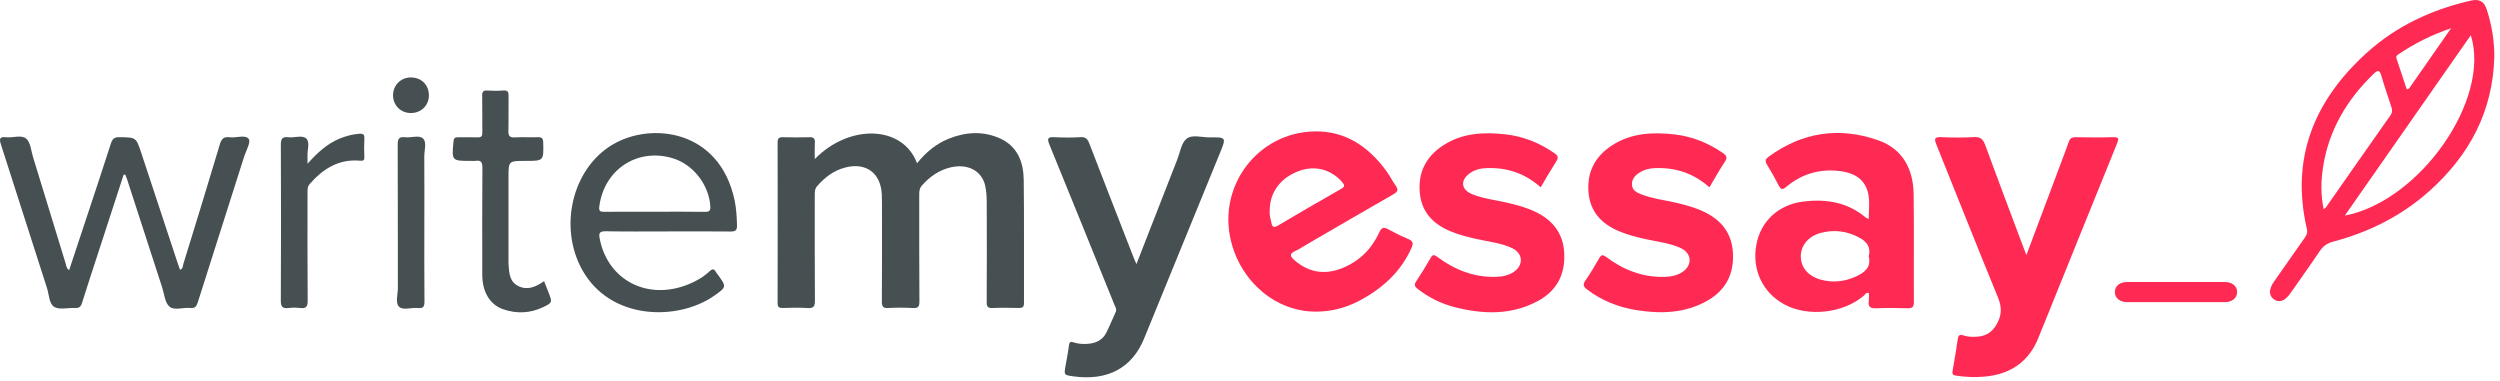
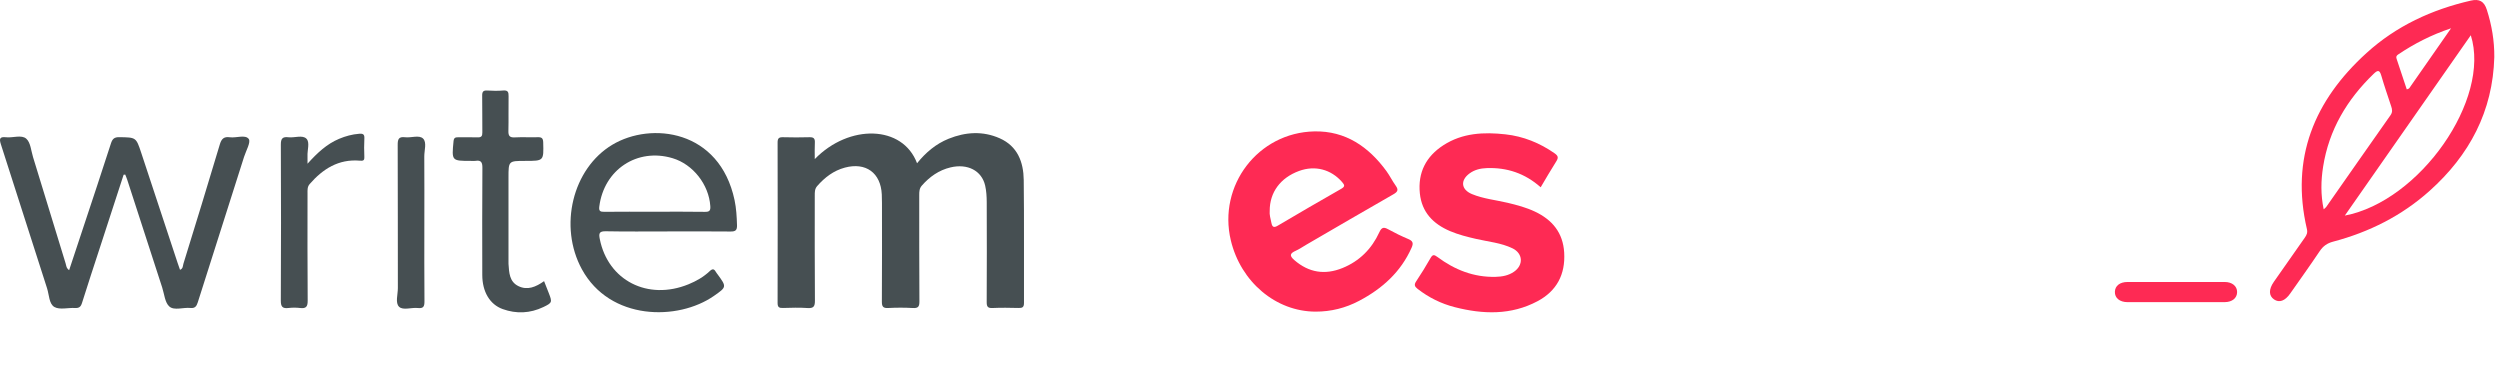
<svg xmlns="http://www.w3.org/2000/svg" width="295" height="45" viewBox="0 0 295 45" fill="none">
  <path d="M96.142 18.773C100.201 14.601 106.524 14.749 108.212 19.265C109.239 17.995 110.434 16.977 111.936 16.372C113.935 15.568 115.97 15.435 117.965 16.317C120.075 17.252 120.775 19.127 120.8 21.241C120.86 26.077 120.812 30.914 120.831 35.75C120.832 36.268 120.628 36.353 120.18 36.341C119.16 36.316 118.137 36.297 117.118 36.346C116.531 36.375 116.427 36.156 116.43 35.626C116.451 31.694 116.449 27.763 116.434 23.831C116.43 23.184 116.391 22.521 116.248 21.895C115.844 20.137 114.174 19.272 112.157 19.754C110.79 20.081 109.695 20.852 108.775 21.903C108.482 22.237 108.47 22.603 108.47 23.005C108.476 27.191 108.459 31.377 108.491 35.563C108.496 36.205 108.329 36.384 107.696 36.346C106.735 36.29 105.766 36.294 104.806 36.345C104.194 36.377 104.058 36.169 104.061 35.585C104.087 31.711 104.075 27.835 104.073 23.96C104.073 23.622 104.068 23.281 104.051 22.944C103.932 20.398 102.169 19.114 99.695 19.778C98.363 20.136 97.319 20.934 96.425 21.958C96.132 22.293 96.142 22.676 96.142 23.073C96.144 27.203 96.126 31.333 96.161 35.462C96.168 36.166 95.999 36.397 95.279 36.348C94.32 36.282 93.351 36.311 92.389 36.341C91.928 36.357 91.754 36.246 91.756 35.742C91.773 29.434 91.771 23.126 91.757 16.818C91.756 16.336 91.9 16.178 92.384 16.192C93.431 16.222 94.482 16.222 95.531 16.192C96.025 16.178 96.178 16.36 96.153 16.832C96.119 17.424 96.142 18.014 96.142 18.773Z" fill="#464F52" />
  <path d="M294.328 6.738C294.154 13.135 291.399 18.307 286.699 22.516C283.415 25.459 279.567 27.389 275.314 28.513C274.606 28.7 274.131 29.034 273.729 29.631C272.595 31.323 271.408 32.978 270.238 34.645C269.626 35.515 268.957 35.754 268.34 35.333C267.704 34.899 267.692 34.146 268.317 33.25C269.531 31.512 270.747 29.773 271.97 28.039C272.188 27.729 272.315 27.455 272.216 27.034C270.267 18.666 273.066 11.866 279.25 6.253C282.761 3.065 286.949 1.128 291.556 0.073C292.564 -0.159 293.127 0.154 293.443 1.142C294.027 2.959 294.343 4.819 294.328 6.738ZM291.554 4.158C286.585 11.27 281.666 18.313 276.689 25.439C285.541 23.748 293.947 11.726 291.554 4.158ZM274.194 24.698C274.34 24.565 274.435 24.507 274.493 24.422C277.022 20.81 279.543 17.193 282.084 13.589C282.336 13.23 282.283 12.918 282.165 12.561C281.769 11.355 281.351 10.156 280.997 8.938C280.796 8.249 280.588 8.233 280.088 8.715C276.944 11.75 274.81 15.326 274.126 19.679C273.868 21.319 273.833 22.971 274.194 24.698ZM289.226 3.336C286.857 4.131 284.868 5.165 282.99 6.423C282.804 6.547 282.71 6.68 282.79 6.915C283.199 8.129 283.601 9.345 283.999 10.546C284.292 10.5 284.352 10.325 284.444 10.192C285.995 7.969 287.543 5.747 289.226 3.336Z" fill="#FE2A54" />
-   <path d="M239.112 30.102C240.481 26.455 241.781 22.997 243.08 19.536C243.427 18.611 243.785 17.69 244.107 16.755C244.248 16.345 244.468 16.185 244.911 16.191C246.386 16.215 247.86 16.232 249.333 16.186C250.04 16.164 250.042 16.369 249.81 16.937C246.959 23.947 244.129 30.965 241.294 37.981C241.06 38.557 240.815 39.127 240.594 39.708C239.449 42.704 237.206 44.202 234.066 44.451C232.99 44.536 231.915 44.49 230.842 44.332C230.434 44.272 230.33 44.148 230.406 43.736C230.638 42.486 230.839 41.23 231.023 39.972C231.084 39.551 231.27 39.444 231.648 39.57C232.223 39.764 232.821 39.773 233.414 39.718C234.449 39.623 235.154 39.119 235.664 38.163C236.231 37.101 236.21 36.193 235.75 35.074C233.288 29.093 230.924 23.072 228.499 17.075C228.22 16.386 228.25 16.145 229.076 16.183C230.35 16.241 231.631 16.253 232.903 16.178C233.659 16.134 233.989 16.387 234.243 17.084C235.738 21.166 237.281 25.231 238.809 29.303C238.889 29.516 238.971 29.727 239.112 30.102Z" fill="#FE2A54" />
  <path d="M155.236 36.772C150.557 36.765 146.408 33.274 145.236 28.358C143.699 21.895 148.44 15.638 155.104 15.505C158.767 15.432 161.5 17.315 163.6 20.192C163.998 20.738 164.296 21.358 164.691 21.907C165.044 22.397 164.938 22.63 164.422 22.925C160.984 24.89 157.564 26.89 154.138 28.879C153.722 29.12 153.324 29.4 152.886 29.596C152.215 29.895 152.128 30.168 152.726 30.687C154.443 32.179 156.343 32.469 158.418 31.626C160.422 30.812 161.861 29.364 162.755 27.418C163.031 26.815 163.276 26.765 163.808 27.056C164.576 27.477 165.366 27.865 166.173 28.204C166.713 28.431 166.813 28.685 166.571 29.224C165.294 32.099 163.101 34.063 160.374 35.5C158.772 36.345 157.057 36.776 155.236 36.772ZM149.826 24.875C149.773 25.328 149.932 25.818 150.03 26.317C150.122 26.779 150.306 26.907 150.769 26.633C153.254 25.165 155.749 23.712 158.257 22.285C158.729 22.016 158.683 21.842 158.366 21.479C157.059 19.981 155.173 19.482 153.285 20.175C151.098 20.977 149.819 22.688 149.826 24.875Z" fill="#FE2A54" />
-   <path d="M220.507 25.824C220.515 24.7 220.677 23.62 220.384 22.591C219.952 21.074 218.729 20.418 217.273 20.21C214.848 19.863 212.656 20.473 210.778 22.051C210.306 22.448 210.131 22.36 209.878 21.867C209.456 21.038 208.993 20.227 208.508 19.43C208.271 19.042 208.288 18.797 208.669 18.516C212.641 15.587 217.011 14.94 221.617 16.549C224.514 17.561 225.769 19.945 225.81 22.917C225.868 27.159 225.812 31.401 225.839 35.643C225.842 36.273 225.611 36.391 225.05 36.374C223.833 36.338 222.61 36.321 221.394 36.379C220.681 36.413 220.413 36.19 220.515 35.485C220.56 35.181 220.522 34.868 220.522 34.567C220.182 34.482 220.093 34.747 219.938 34.882C217.528 36.959 213.382 37.431 210.587 35.938C208.015 34.563 206.723 31.861 207.237 28.938C207.731 26.132 209.834 24.148 212.784 23.782C215.498 23.445 218.036 23.865 220.195 25.701C220.253 25.744 220.338 25.755 220.507 25.824ZM220.512 30.221C220.783 29.211 220.313 28.547 219.461 28.073C217.983 27.252 216.413 27.051 214.792 27.499C213.346 27.899 212.472 29.017 212.493 30.292C212.511 31.554 213.361 32.578 214.804 32.986C216.246 33.395 217.659 33.243 219.018 32.62C220.035 32.155 220.83 31.532 220.512 30.221Z" fill="#FE2A54" />
  <path d="M14.588 20.617C13.655 23.485 12.722 26.353 11.788 29.219C11.082 31.394 10.358 33.562 9.678 35.745C9.534 36.212 9.327 36.372 8.847 36.343C8.028 36.295 7.057 36.58 6.426 36.229C5.782 35.871 5.802 34.791 5.555 34.023C3.725 28.359 1.931 22.681 0.101 17.017C-0.114 16.355 -0.019 16.115 0.712 16.197C1.523 16.287 2.536 15.871 3.1 16.365C3.611 16.813 3.668 17.789 3.9 18.542C5.184 22.722 6.456 26.907 7.744 31.086C7.82 31.334 7.815 31.643 8.158 31.879C8.709 30.217 9.246 28.599 9.782 26.98C10.889 23.632 12.01 20.289 13.089 16.932C13.263 16.391 13.479 16.176 14.084 16.186C16.046 16.219 16.054 16.186 16.662 18.022C18.1 22.361 19.53 26.702 20.964 31.041C21.051 31.304 21.146 31.563 21.242 31.837C21.611 31.702 21.57 31.36 21.643 31.123C23.093 26.431 24.537 21.74 25.94 17.036C26.138 16.374 26.427 16.099 27.117 16.197C27.887 16.305 28.942 15.851 29.351 16.396C29.624 16.759 29.031 17.784 28.801 18.504C26.979 24.231 25.148 29.955 23.336 35.684C23.188 36.151 23.001 36.399 22.463 36.341C21.625 36.251 20.577 36.672 19.993 36.176C19.459 35.721 19.392 34.705 19.14 33.93C17.761 29.689 16.39 25.447 15.012 21.207C14.946 21.002 14.857 20.805 14.78 20.604C14.717 20.611 14.653 20.614 14.588 20.617Z" fill="#464F52" />
-   <path d="M134.1 31.161C135.747 26.939 137.334 22.866 138.928 18.795C139.257 17.957 139.4 16.864 140.017 16.37C140.681 15.839 141.813 16.224 142.741 16.212C144.703 16.186 144.708 16.207 143.964 18.029C140.977 25.342 137.988 32.656 134.996 39.967C133.581 43.424 130.688 44.965 126.677 44.413C125.531 44.255 125.534 44.257 125.749 43.083C125.892 42.305 126.044 41.529 126.142 40.743C126.192 40.352 126.323 40.275 126.681 40.398C127.224 40.583 127.793 40.612 128.361 40.572C129.295 40.507 130.083 40.141 130.526 39.291C130.941 38.492 131.262 37.642 131.648 36.827C131.812 36.481 131.607 36.229 131.497 35.953C128.947 29.648 126.406 23.342 123.826 17.05C123.511 16.283 123.697 16.152 124.439 16.19C125.458 16.241 126.483 16.248 127.5 16.186C128.104 16.149 128.336 16.403 128.533 16.915C130.287 21.471 132.064 26.016 133.836 30.565C133.894 30.723 133.971 30.873 134.1 31.161Z" fill="#464F52" />
  <path d="M181.8 22.099C179.94 20.447 177.821 19.747 175.422 19.837C174.698 19.865 174.014 20.023 173.423 20.452C172.288 21.273 172.406 22.372 173.697 22.905C175.042 23.46 176.495 23.598 177.898 23.93C179.002 24.192 180.093 24.483 181.122 24.969C183.174 25.939 184.436 27.463 184.574 29.805C184.727 32.383 183.692 34.34 181.425 35.544C178.297 37.206 174.991 37.096 171.665 36.246C170.057 35.835 168.593 35.112 167.276 34.087C166.921 33.809 166.841 33.599 167.111 33.194C167.709 32.303 168.269 31.384 168.802 30.452C169.058 30.006 169.23 30.037 169.622 30.326C171.65 31.835 173.903 32.733 176.478 32.668C177.254 32.649 178.005 32.515 178.656 32.062C179.799 31.268 179.712 29.897 178.462 29.296C177.118 28.651 175.63 28.526 174.197 28.196C173.148 27.954 172.104 27.695 171.112 27.273C169.121 26.428 167.77 25.05 167.542 22.816C167.292 20.357 168.273 18.456 170.333 17.128C172.578 15.681 175.093 15.57 177.637 15.851C179.753 16.084 181.686 16.864 183.441 18.09C183.865 18.387 183.916 18.608 183.641 19.039C183.004 20.037 182.418 21.064 181.8 22.099Z" fill="#FE2A54" />
-   <path d="M201.713 22.104C199.807 20.41 197.651 19.73 195.223 19.843C194.558 19.873 193.932 20.042 193.38 20.418C192.893 20.752 192.523 21.195 192.571 21.822C192.619 22.45 193.119 22.714 193.63 22.916C194.982 23.453 196.432 23.603 197.833 23.937C198.964 24.206 200.083 24.507 201.132 25.02C203.145 26.002 204.356 27.532 204.487 29.834C204.628 32.339 203.634 34.248 201.466 35.483C198.852 36.97 196.009 37.053 193.126 36.597C190.999 36.26 189.037 35.493 187.304 34.18C186.868 33.85 186.725 33.608 187.079 33.102C187.661 32.269 188.176 31.387 188.683 30.505C188.937 30.064 189.104 30.003 189.558 30.342C191.558 31.837 193.789 32.722 196.333 32.673C197.109 32.658 197.86 32.535 198.521 32.099C199.722 31.307 199.65 29.897 198.354 29.287C197.007 28.654 195.519 28.524 194.088 28.196C193.039 27.954 191.997 27.693 191.004 27.268C189.015 26.416 187.675 25.032 187.455 22.796C187.213 20.333 188.206 18.439 190.27 17.12C192.518 15.681 195.035 15.575 197.578 15.859C199.664 16.093 201.573 16.859 203.307 18.061C203.727 18.354 203.869 18.576 203.545 19.066C202.905 20.028 202.344 21.042 201.713 22.104Z" fill="#FE2A54" />
  <path d="M78.724 27.309C76.315 27.309 73.905 27.339 71.499 27.29C70.712 27.274 70.638 27.527 70.775 28.209C71.744 33.095 76.437 35.503 81.24 33.547C82.163 33.17 83.024 32.681 83.75 31.992C84.053 31.702 84.259 31.702 84.462 32.072C84.516 32.171 84.591 32.258 84.658 32.349C85.758 33.852 85.763 33.858 84.244 34.916C79.998 37.877 71.981 37.852 68.661 31.77C65.903 26.714 67.554 19.892 72.256 17.079C76.832 14.34 84.911 15.289 86.679 23.615C86.885 24.585 86.936 25.57 86.967 26.561C86.986 27.155 86.805 27.327 86.207 27.319C83.712 27.29 81.219 27.309 78.724 27.309ZM77.243 24.984C79.227 24.984 81.211 24.964 83.193 24.998C83.743 25.006 83.849 24.827 83.816 24.318C83.649 21.784 81.778 19.388 79.361 18.666C75.187 17.418 71.263 20.021 70.715 24.381C70.65 24.901 70.821 24.999 71.293 24.994C73.275 24.972 75.259 24.984 77.243 24.984Z" fill="#464F52" />
  <path d="M64.201 33.175C64.407 33.697 64.583 34.139 64.756 34.584C65.172 35.655 65.169 35.73 64.108 36.236C62.554 36.978 60.93 37.051 59.319 36.472C57.786 35.922 56.913 34.412 56.909 32.45C56.901 28.237 56.892 24.022 56.923 19.809C56.928 19.151 56.768 18.869 56.092 18.983C55.926 19.01 55.753 18.986 55.582 18.986C53.283 18.986 53.295 18.988 53.518 16.66C53.556 16.266 53.721 16.195 54.051 16.198C54.816 16.207 55.582 16.178 56.347 16.209C56.802 16.227 56.923 16.06 56.916 15.626C56.894 14.184 56.926 12.741 56.897 11.299C56.889 10.827 57.016 10.65 57.507 10.681C58.128 10.721 58.757 10.732 59.377 10.679C59.946 10.631 60.022 10.882 60.012 11.364C59.985 12.721 60.027 14.078 59.992 15.435C59.976 16.009 60.121 16.246 60.737 16.212C61.642 16.164 62.551 16.219 63.457 16.192C63.922 16.178 64.085 16.307 64.099 16.805C64.157 18.986 64.176 18.986 61.979 18.986C60.002 18.986 60.002 18.986 60.002 20.955C60.002 24.178 60.002 27.402 60.002 30.626C60.002 30.796 59.992 30.967 60.003 31.135C60.075 32.159 60.095 33.247 61.185 33.768C62.246 34.279 63.222 33.868 64.201 33.175Z" fill="#464F52" />
  <path d="M36.288 19.318C37.463 18.014 38.576 16.985 40.015 16.381C40.777 16.06 41.563 15.846 42.391 15.784C42.791 15.755 43.023 15.817 42.996 16.312C42.955 17.046 42.963 17.784 42.992 18.518C43.011 18.972 42.827 18.989 42.437 18.957C39.952 18.753 38.103 19.928 36.543 21.714C36.248 22.053 36.288 22.443 36.288 22.837C36.288 27.051 36.269 31.268 36.306 35.483C36.313 36.21 36.095 36.426 35.405 36.343C34.958 36.29 34.494 36.29 34.046 36.343C33.364 36.423 33.134 36.224 33.137 35.49C33.168 29.35 33.168 23.211 33.139 17.072C33.135 16.358 33.333 16.11 34.036 16.197C34.76 16.285 35.698 15.893 36.163 16.369C36.586 16.799 36.25 17.717 36.286 18.419C36.298 18.64 36.288 18.865 36.288 19.318Z" fill="#464F52" />
  <path d="M50.073 26.283C50.073 29.367 50.058 32.452 50.087 35.536C50.092 36.139 49.986 36.423 49.31 36.346C48.556 36.261 47.563 36.648 47.095 36.202C46.618 35.749 46.95 34.752 46.948 33.996C46.936 28.366 46.953 22.734 46.928 17.104C46.924 16.435 47.04 16.101 47.793 16.195C48.517 16.285 49.465 15.897 49.925 16.352C50.385 16.806 50.061 17.746 50.066 18.472C50.084 21.076 50.073 23.68 50.073 26.283Z" fill="#464F52" />
  <path d="M256.827 35.655C254.9 35.655 252.976 35.658 251.05 35.653C250.118 35.651 249.529 35.156 249.556 34.422C249.582 33.722 250.147 33.274 251.05 33.274C254.873 33.269 258.696 33.269 262.518 33.274C263.398 33.276 263.981 33.763 263.979 34.463C263.979 35.166 263.4 35.648 262.52 35.651C260.621 35.66 258.724 35.655 256.827 35.655Z" fill="#FE2A54" />
-   <path d="M50.61 11.268C50.603 12.441 49.705 13.325 48.507 13.337C47.287 13.349 46.357 12.418 46.379 11.203C46.4 10.03 47.313 9.138 48.489 9.139C49.733 9.141 50.618 10.03 50.61 11.268Z" fill="#464F52" />
</svg>